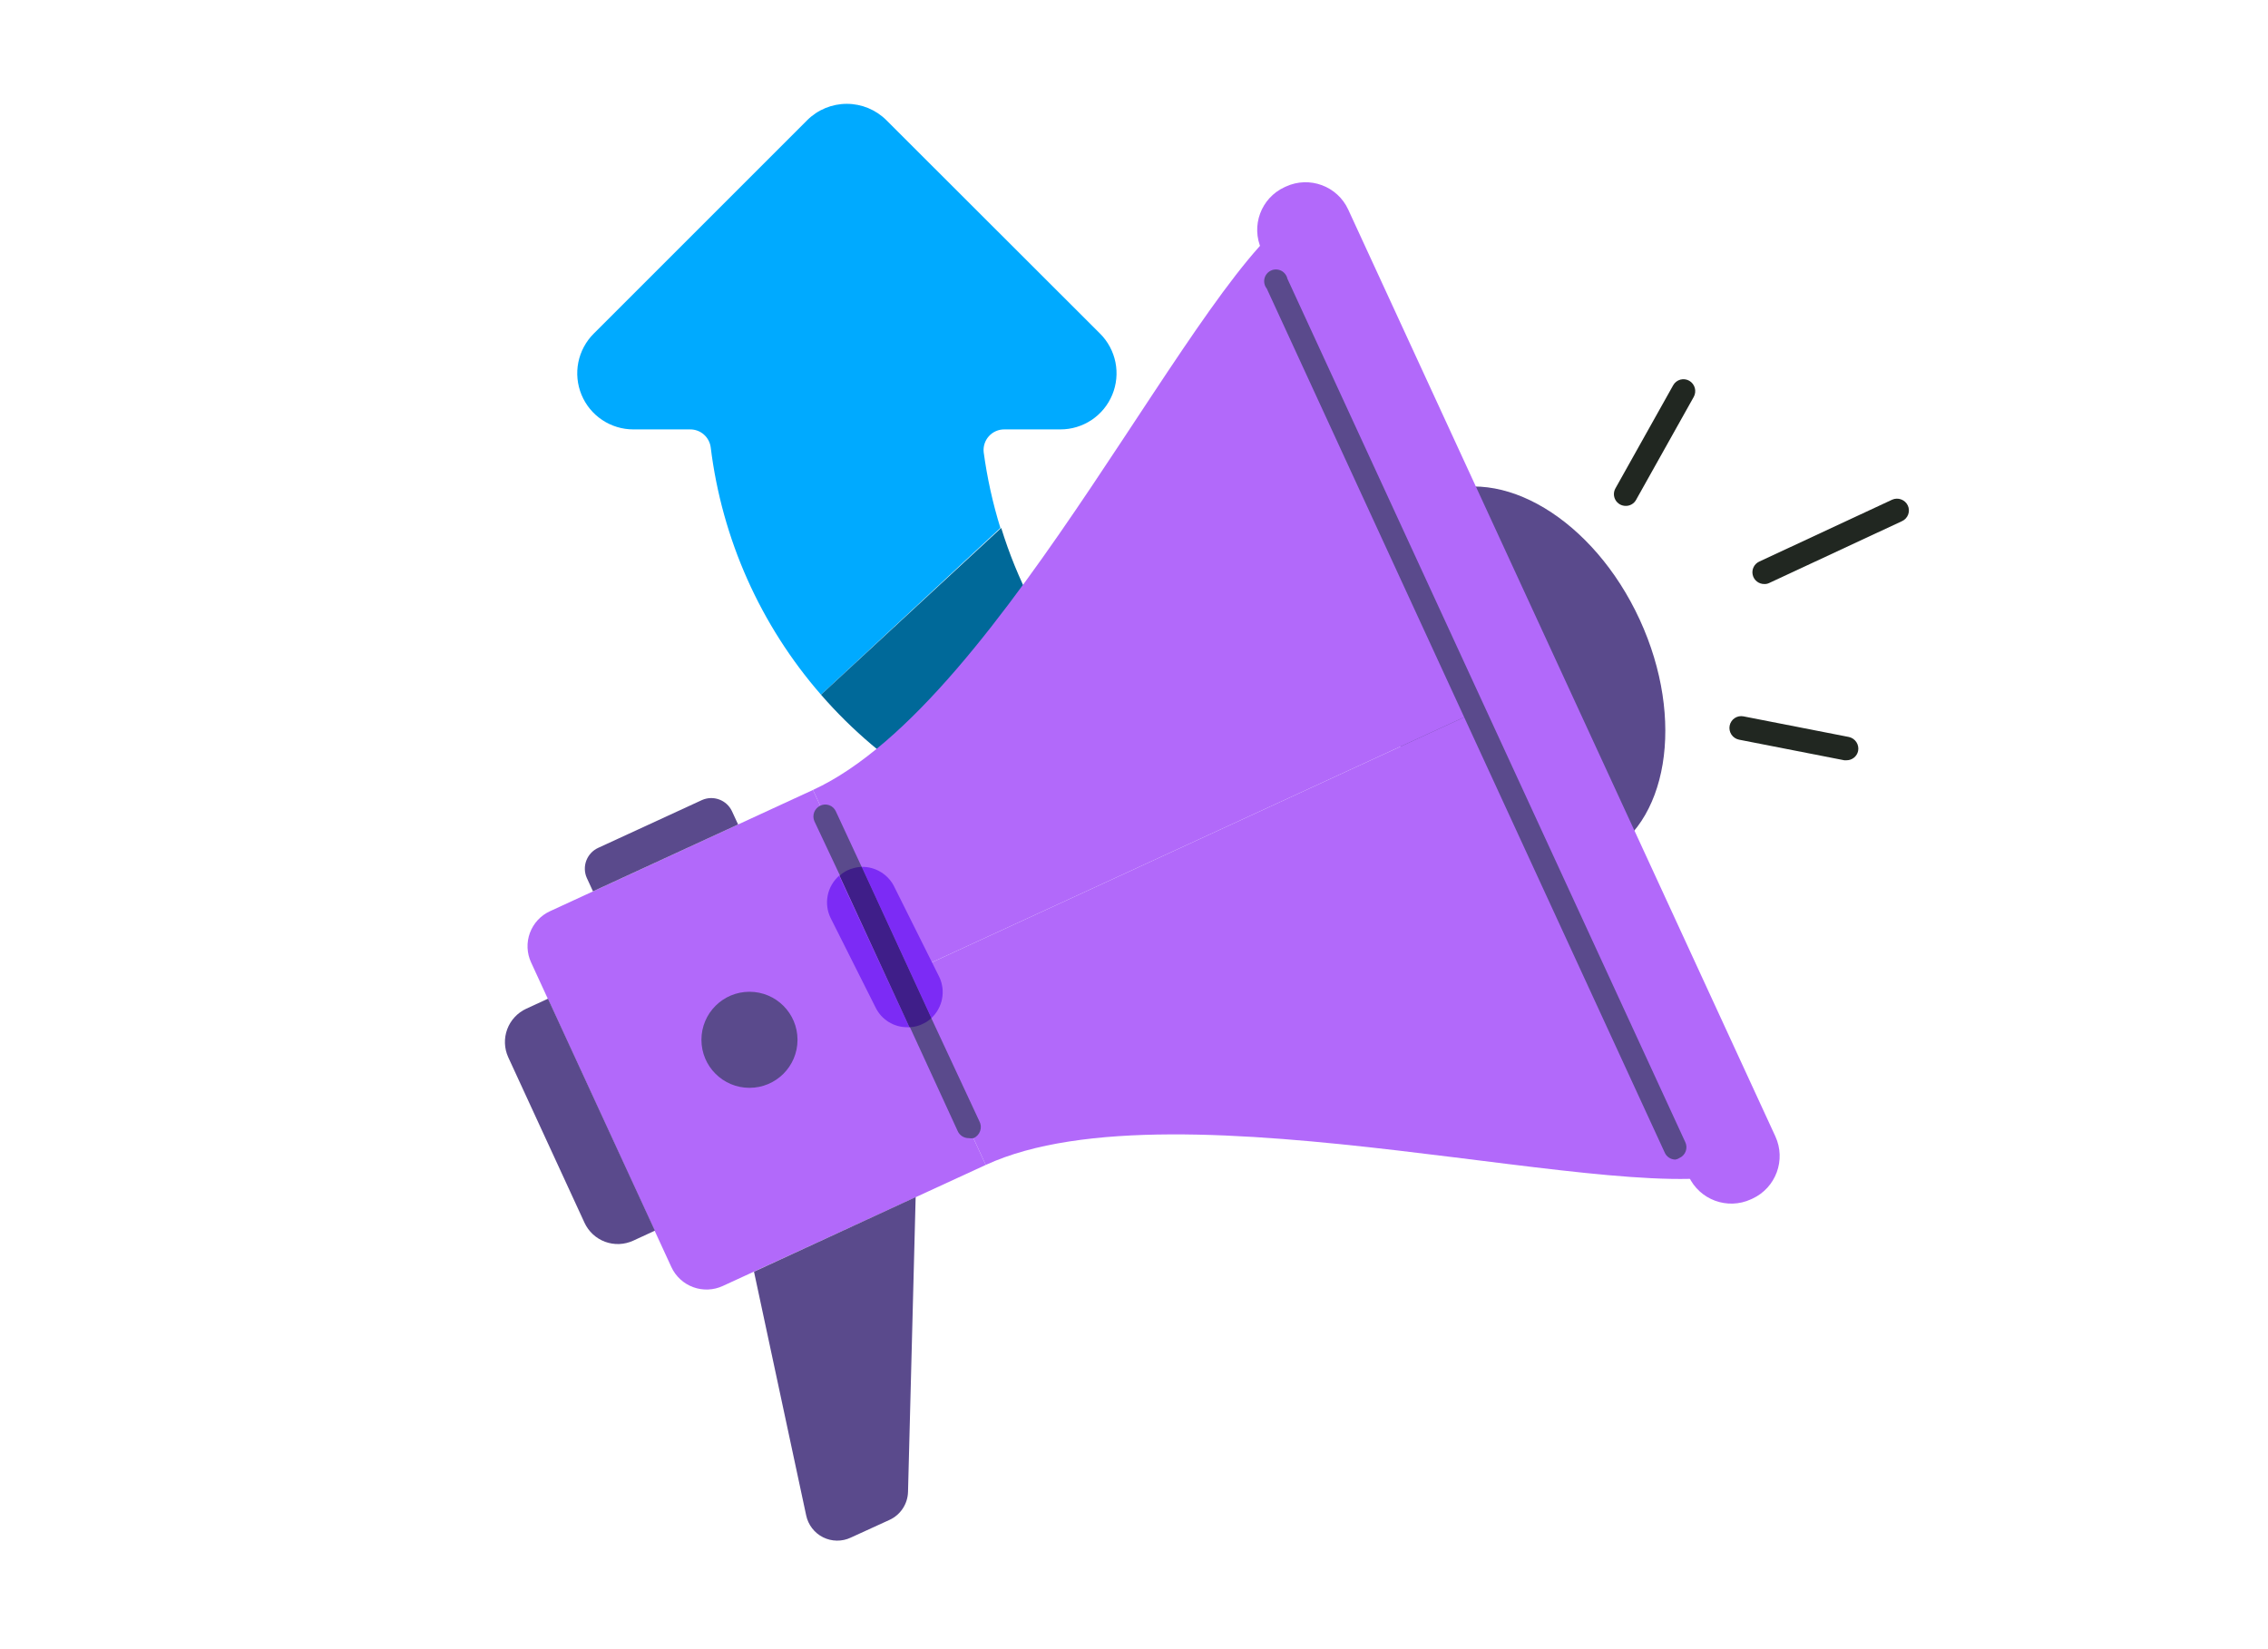
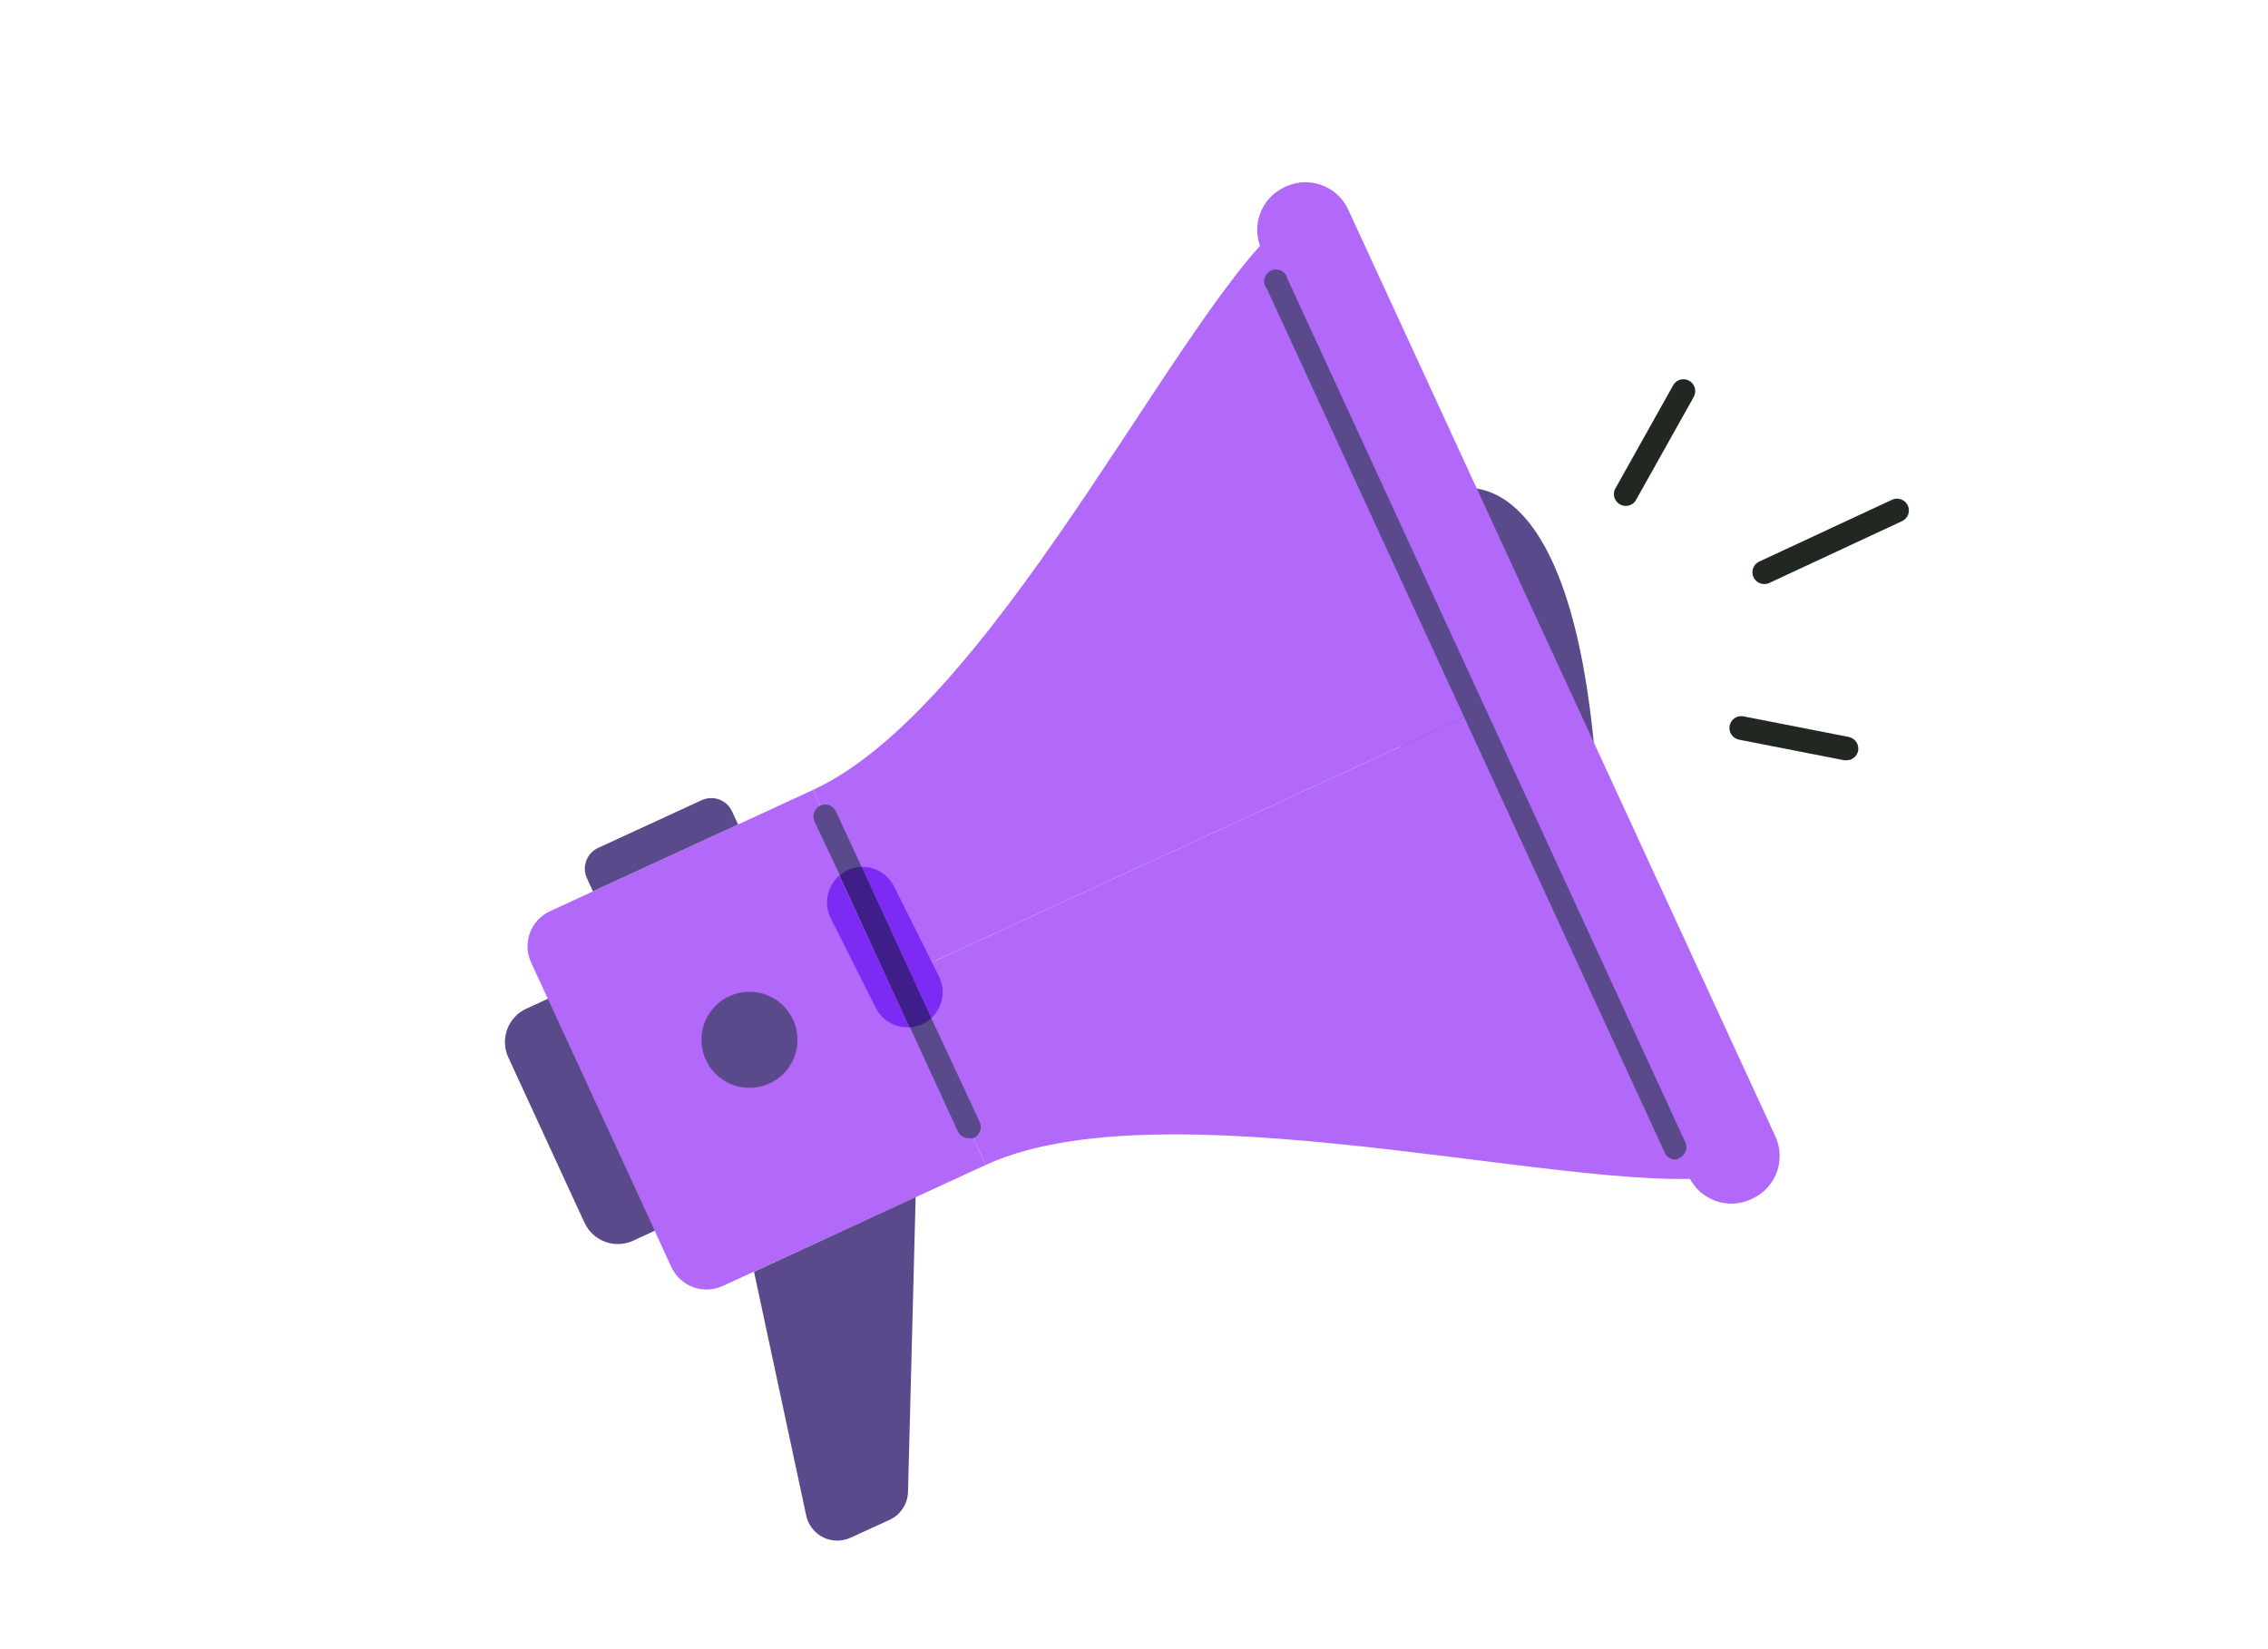
<svg xmlns="http://www.w3.org/2000/svg" width="110" height="80" viewBox="0 0 110 80" fill="none">
  <path d="M53.8 37.84L54.5 37.78V38L53.8 37.84Z" fill="#B269FA" />
-   <path d="M51.43 20.83H48.71C48.569 20.829 48.429 20.858 48.3 20.915C48.171 20.972 48.055 21.056 47.961 21.161C47.867 21.265 47.795 21.389 47.752 21.523C47.709 21.658 47.694 21.8 47.71 21.94C47.878 23.184 48.149 24.411 48.52 25.61L39.82 33.7C36.879 30.324 35.016 26.144 34.47 21.7C34.438 21.458 34.319 21.236 34.135 21.076C33.951 20.915 33.714 20.828 33.47 20.83H30.72C30.181 20.831 29.654 20.671 29.206 20.372C28.757 20.072 28.408 19.646 28.203 19.148C27.997 18.65 27.944 18.102 28.05 17.573C28.157 17.045 28.418 16.56 28.8 16.18L39.15 5.83C39.66 5.322 40.35 5.037 41.07 5.037C41.79 5.037 42.48 5.322 42.99 5.83L53.35 16.18C53.733 16.56 53.993 17.045 54.1 17.573C54.206 18.102 54.153 18.65 53.947 19.148C53.742 19.646 53.393 20.072 52.944 20.372C52.496 20.671 51.969 20.831 51.43 20.83Z" fill="#00AAFF" />
-   <path d="M52.08 32.48V40.73L51.37 40.78C46.884 39.662 42.852 37.19 39.82 33.7L48.56 25.61C49.324 28.088 50.515 30.413 52.08 32.48Z" fill="#006999" />
-   <path d="M77.606 41.586C80.902 40.068 81.761 34.904 79.526 30.054C77.291 25.204 72.808 22.503 69.513 24.021C66.217 25.54 65.357 30.703 67.592 35.553C69.828 40.404 74.311 43.105 77.606 41.586Z" fill="#5A4A8C" />
+   <path d="M77.606 41.586C77.291 25.204 72.808 22.503 69.513 24.021C66.217 25.54 65.357 30.703 67.592 35.553C69.828 40.404 74.311 43.105 77.606 41.586Z" fill="#5A4A8C" />
  <path d="M47.81 56.51L35.06 62.38C34.836 62.484 34.593 62.543 34.345 62.553C34.098 62.563 33.851 62.525 33.619 62.439C33.387 62.354 33.173 62.223 32.992 62.055C32.81 61.887 32.663 61.685 32.56 61.46L25.76 46.69C25.656 46.466 25.597 46.224 25.587 45.978C25.577 45.731 25.616 45.485 25.701 45.254C25.787 45.022 25.918 44.81 26.085 44.629C26.253 44.448 26.455 44.302 26.68 44.2L39.43 38.32L47.81 56.51Z" fill="#B269FA" />
  <path d="M25.524 48.932L26.578 48.446L31.763 59.699L30.71 60.185C30.497 60.282 30.268 60.337 30.034 60.347C29.801 60.356 29.568 60.319 29.348 60.238C29.129 60.157 28.928 60.034 28.756 59.875C28.585 59.716 28.446 59.525 28.348 59.313L24.649 51.284C24.454 50.856 24.437 50.368 24.601 49.927C24.765 49.487 25.097 49.129 25.524 48.932Z" fill="#5A4A8C" />
  <path d="M35.497 39.342L35.799 39.995L28.76 43.239L28.459 42.585C28.342 42.319 28.334 42.017 28.437 41.745C28.541 41.473 28.746 41.252 29.011 41.13L34.051 38.808C34.315 38.692 34.612 38.683 34.882 38.783C35.152 38.882 35.373 39.083 35.497 39.342Z" fill="#5A4A8C" />
  <path d="M39.43 38.32C48.77 34.02 58.23 12.73 63.13 10.19L73.86 33.48L43.62 47.41L39.43 38.32Z" fill="#B269FA" />
  <path d="M47.81 56.51C57.15 52.21 79.47 58.85 84.6 56.78L73.86 33.48L43.62 47.41L47.81 56.51Z" fill="#B269FA" />
  <path d="M36.57 61.69L39.1 73.51C39.148 73.737 39.246 73.951 39.388 74.135C39.529 74.319 39.711 74.469 39.919 74.573C40.127 74.677 40.355 74.732 40.587 74.735C40.82 74.738 41.05 74.689 41.26 74.59L43.14 73.73C43.404 73.61 43.628 73.417 43.787 73.175C43.947 72.932 44.034 72.65 44.04 72.36L44.41 58.07L36.57 61.69Z" fill="#5A4A8C" />
  <path d="M47.22 55.21C47.141 55.224 47.059 55.224 46.98 55.21C46.868 55.21 46.759 55.178 46.665 55.118C46.571 55.058 46.496 54.972 46.45 54.87L44.11 49.78L40.72 42.43L39.5 39.84C39.439 39.701 39.435 39.543 39.489 39.401C39.544 39.258 39.652 39.143 39.79 39.08C39.858 39.048 39.931 39.03 40.005 39.027C40.08 39.024 40.154 39.036 40.224 39.062C40.294 39.088 40.358 39.128 40.412 39.179C40.466 39.23 40.51 39.292 40.54 39.36L41.79 42.05L45.17 49.39L47.5 54.39C47.539 54.462 47.562 54.54 47.569 54.621C47.576 54.703 47.566 54.784 47.539 54.861C47.513 54.938 47.471 55.009 47.416 55.069C47.361 55.129 47.294 55.177 47.22 55.21Z" fill="#5A4A8C" />
  <path d="M85.57 28.33C85.439 28.332 85.311 28.288 85.209 28.206C85.106 28.125 85.035 28.011 85.007 27.883C84.978 27.755 84.995 27.621 85.054 27.504C85.113 27.387 85.21 27.294 85.33 27.24L91.77 24.24C91.908 24.178 92.065 24.173 92.207 24.226C92.349 24.278 92.465 24.384 92.53 24.52C92.562 24.588 92.58 24.662 92.583 24.737C92.586 24.813 92.575 24.888 92.548 24.959C92.522 25.029 92.483 25.094 92.431 25.149C92.38 25.204 92.319 25.249 92.25 25.28L85.81 28.28C85.736 28.317 85.653 28.334 85.57 28.33Z" fill="#212721" />
  <path d="M78.85 24.54C78.75 24.541 78.652 24.515 78.565 24.466C78.478 24.416 78.406 24.345 78.355 24.259C78.305 24.173 78.277 24.075 78.276 23.975C78.276 23.875 78.301 23.777 78.35 23.69L81.15 18.69C81.186 18.624 81.236 18.566 81.295 18.519C81.354 18.472 81.422 18.438 81.494 18.417C81.567 18.397 81.642 18.391 81.717 18.4C81.792 18.409 81.864 18.433 81.93 18.47C82.061 18.546 82.158 18.669 82.199 18.815C82.24 18.961 82.222 19.117 82.15 19.25L79.35 24.25C79.301 24.339 79.228 24.413 79.14 24.464C79.052 24.515 78.952 24.542 78.85 24.54Z" fill="#212721" />
  <path d="M89.56 36.88H89.45L84.34 35.88C84.191 35.849 84.06 35.76 83.975 35.633C83.891 35.505 83.86 35.35 83.89 35.2C83.904 35.127 83.933 35.056 83.975 34.994C84.016 34.931 84.069 34.878 84.132 34.836C84.194 34.794 84.264 34.765 84.337 34.75C84.411 34.736 84.487 34.736 84.56 34.75L89.67 35.75C89.819 35.781 89.95 35.87 90.035 35.998C90.119 36.125 90.15 36.28 90.12 36.43C90.093 36.558 90.022 36.672 89.92 36.754C89.818 36.836 89.691 36.881 89.56 36.88Z" fill="#212721" />
  <path d="M62.365 9.05L62.302 9.079C61.158 9.606 60.658 10.96 61.185 12.104L81.901 57.061C82.428 58.205 83.782 58.704 84.926 58.177L84.989 58.148C86.133 57.621 86.633 56.267 86.106 55.123L65.39 10.166C64.863 9.023 63.509 8.523 62.365 9.05Z" fill="#B269FA" />
  <path d="M81.26 56.25C81.15 56.25 81.042 56.218 80.95 56.157C80.857 56.097 80.784 56.011 80.74 55.91L61.44 14C61.386 13.933 61.348 13.855 61.328 13.771C61.309 13.687 61.308 13.6 61.327 13.516C61.346 13.432 61.384 13.354 61.437 13.287C61.491 13.219 61.559 13.165 61.636 13.128C61.714 13.09 61.799 13.071 61.885 13.072C61.971 13.072 62.056 13.092 62.133 13.129C62.211 13.167 62.278 13.222 62.331 13.29C62.385 13.357 62.422 13.436 62.44 13.52L81.74 55.41C81.772 55.478 81.79 55.552 81.793 55.627C81.796 55.703 81.784 55.778 81.758 55.849C81.733 55.919 81.693 55.984 81.641 56.039C81.59 56.094 81.529 56.139 81.46 56.17C81.4 56.21 81.332 56.237 81.26 56.25Z" fill="#5A4A8C" />
  <path d="M36.35 52.77C37.637 52.77 38.68 51.727 38.68 50.44C38.68 49.153 37.637 48.11 36.35 48.11C35.063 48.11 34.02 49.153 34.02 50.44C34.02 51.727 35.063 52.77 36.35 52.77Z" fill="#5A4A8C" />
  <path d="M44.11 49.83H44C43.682 49.831 43.369 49.742 43.099 49.574C42.828 49.406 42.611 49.166 42.47 48.88L40.29 44.54C40.121 44.2 40.07 43.813 40.144 43.44C40.218 43.068 40.414 42.73 40.7 42.48L44.11 49.83Z" fill="#7C2BF5" />
  <path d="M45.17 49.39L41.79 42.05C42.125 42.044 42.454 42.135 42.738 42.313C43.022 42.49 43.249 42.746 43.39 43.05L45.56 47.4C45.714 47.73 45.76 48.101 45.689 48.459C45.619 48.816 45.437 49.142 45.17 49.39Z" fill="#7C2BF5" />
  <path d="M45.17 49.39C45.058 49.497 44.93 49.585 44.79 49.65C44.58 49.762 44.347 49.824 44.11 49.83L40.72 42.48C40.827 42.379 40.948 42.295 41.08 42.23C41.302 42.123 41.544 42.061 41.79 42.05L45.17 49.39Z" fill="#3F1E89" />
</svg>